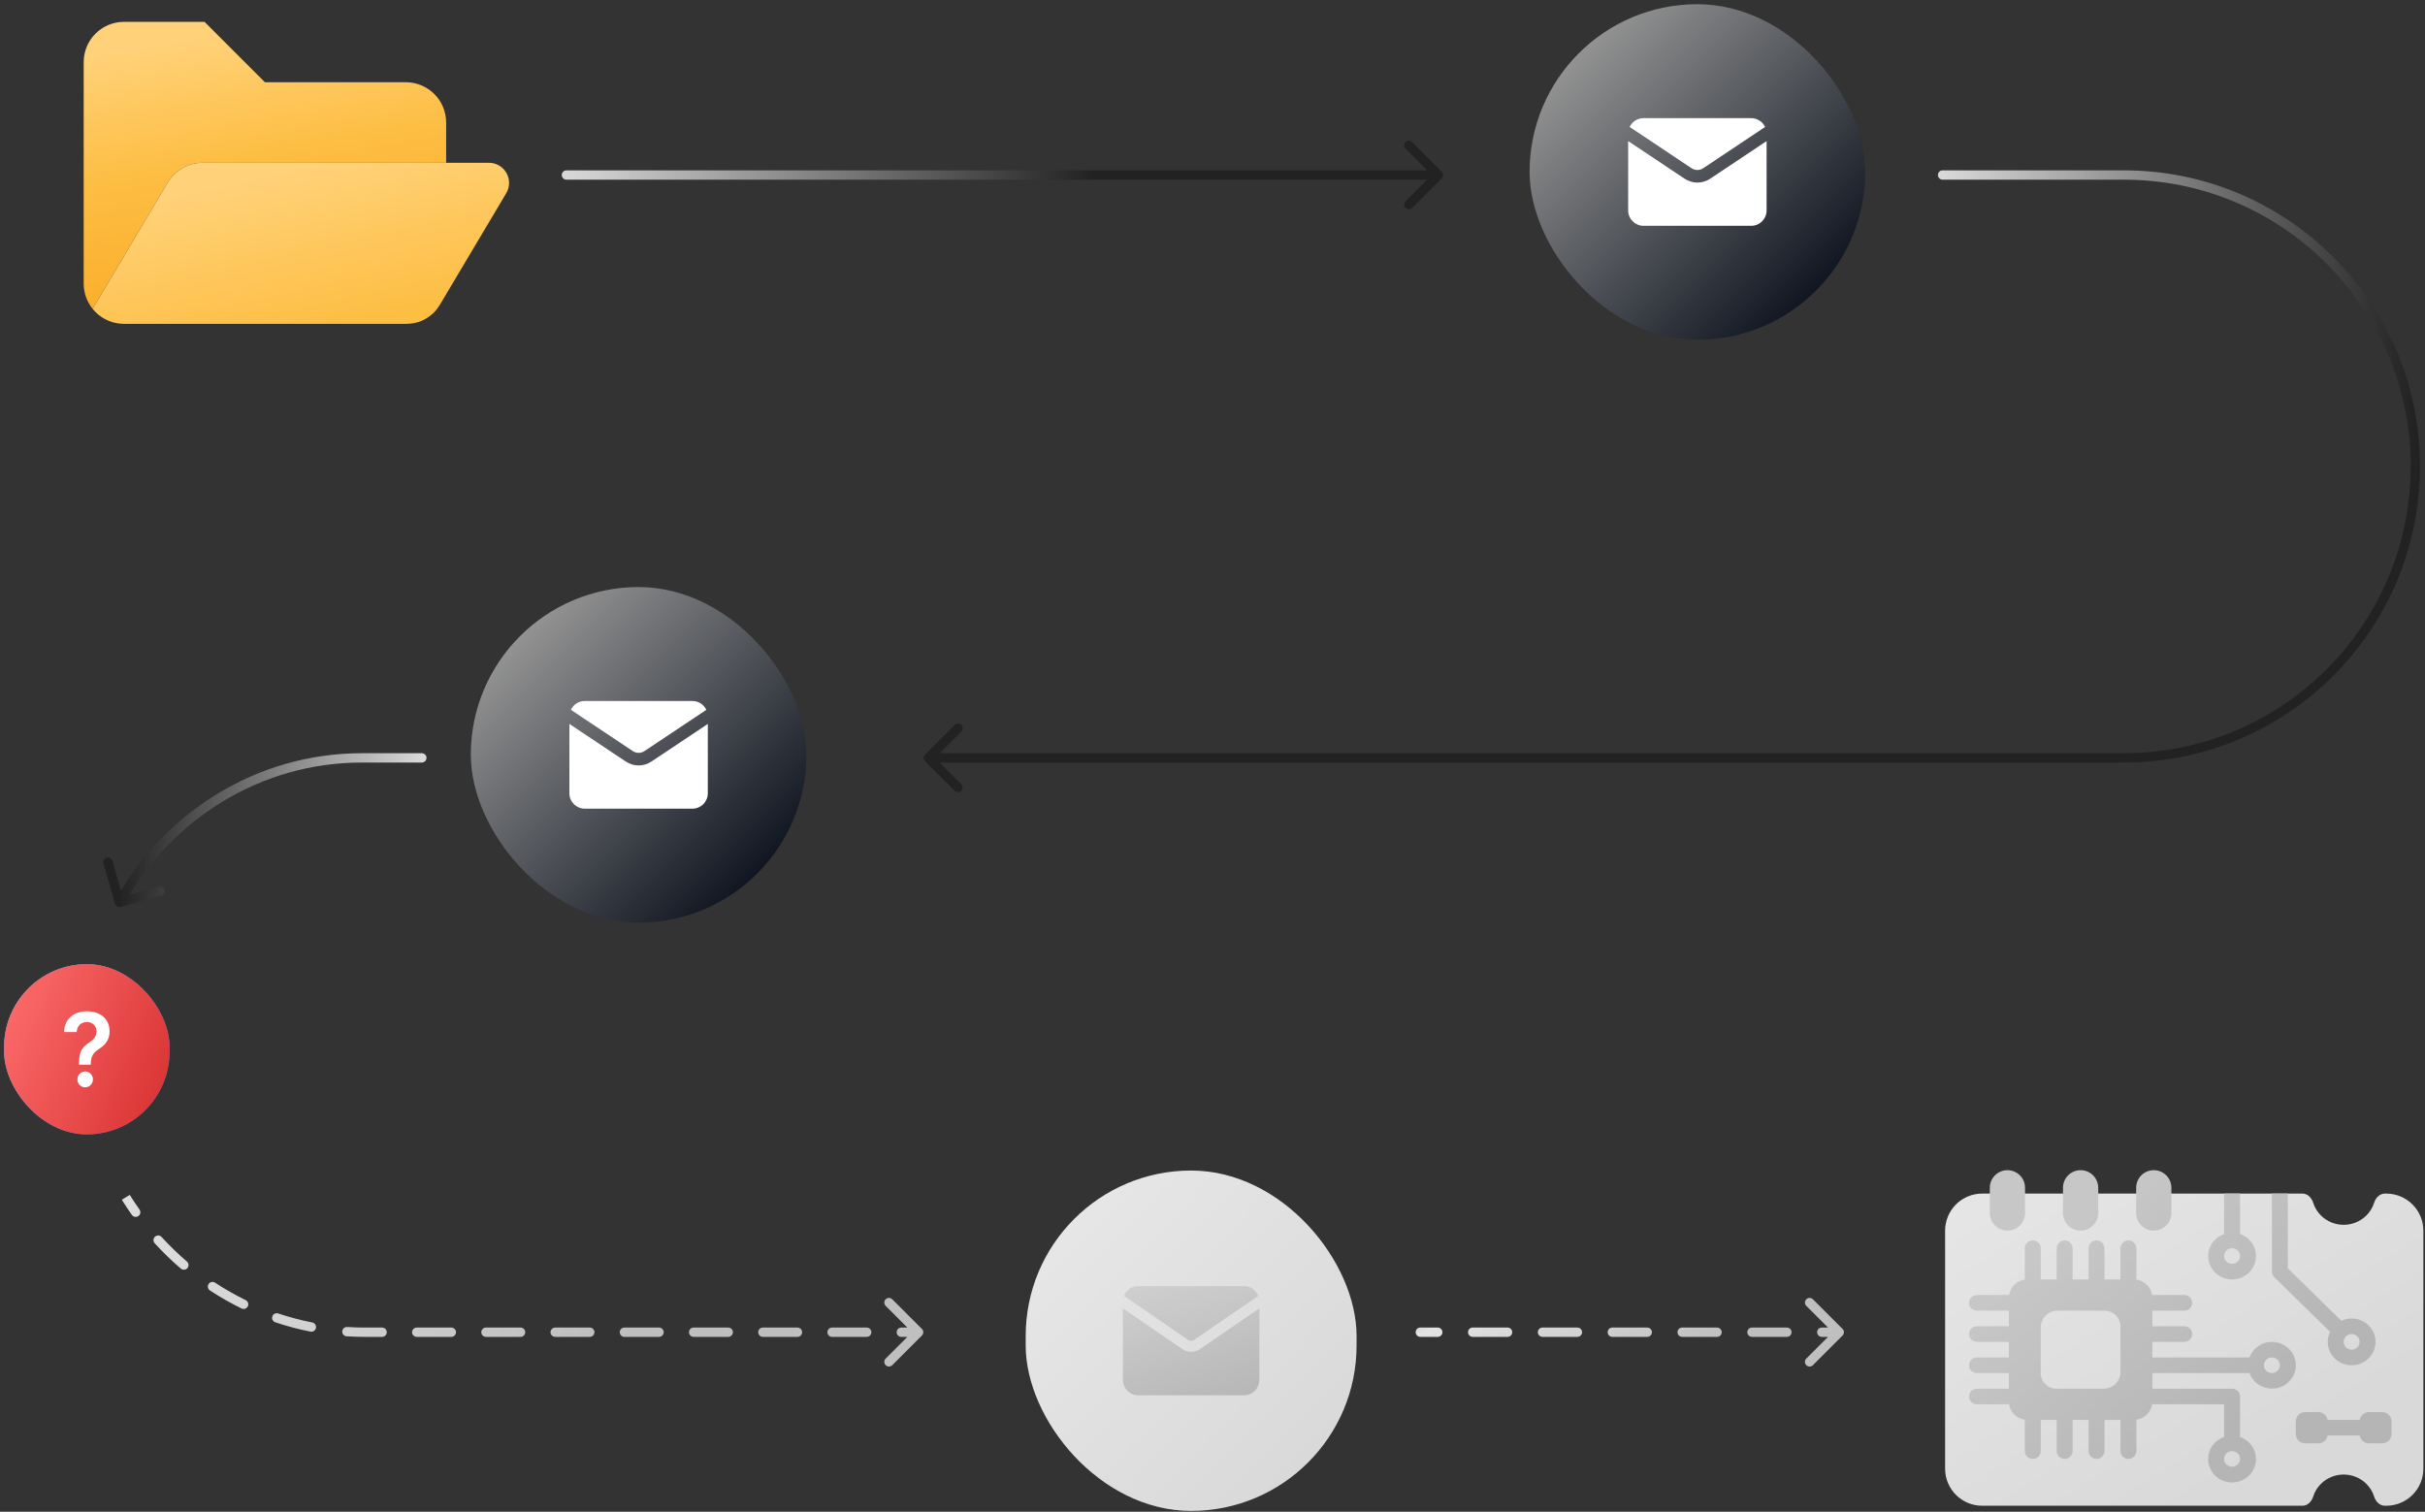
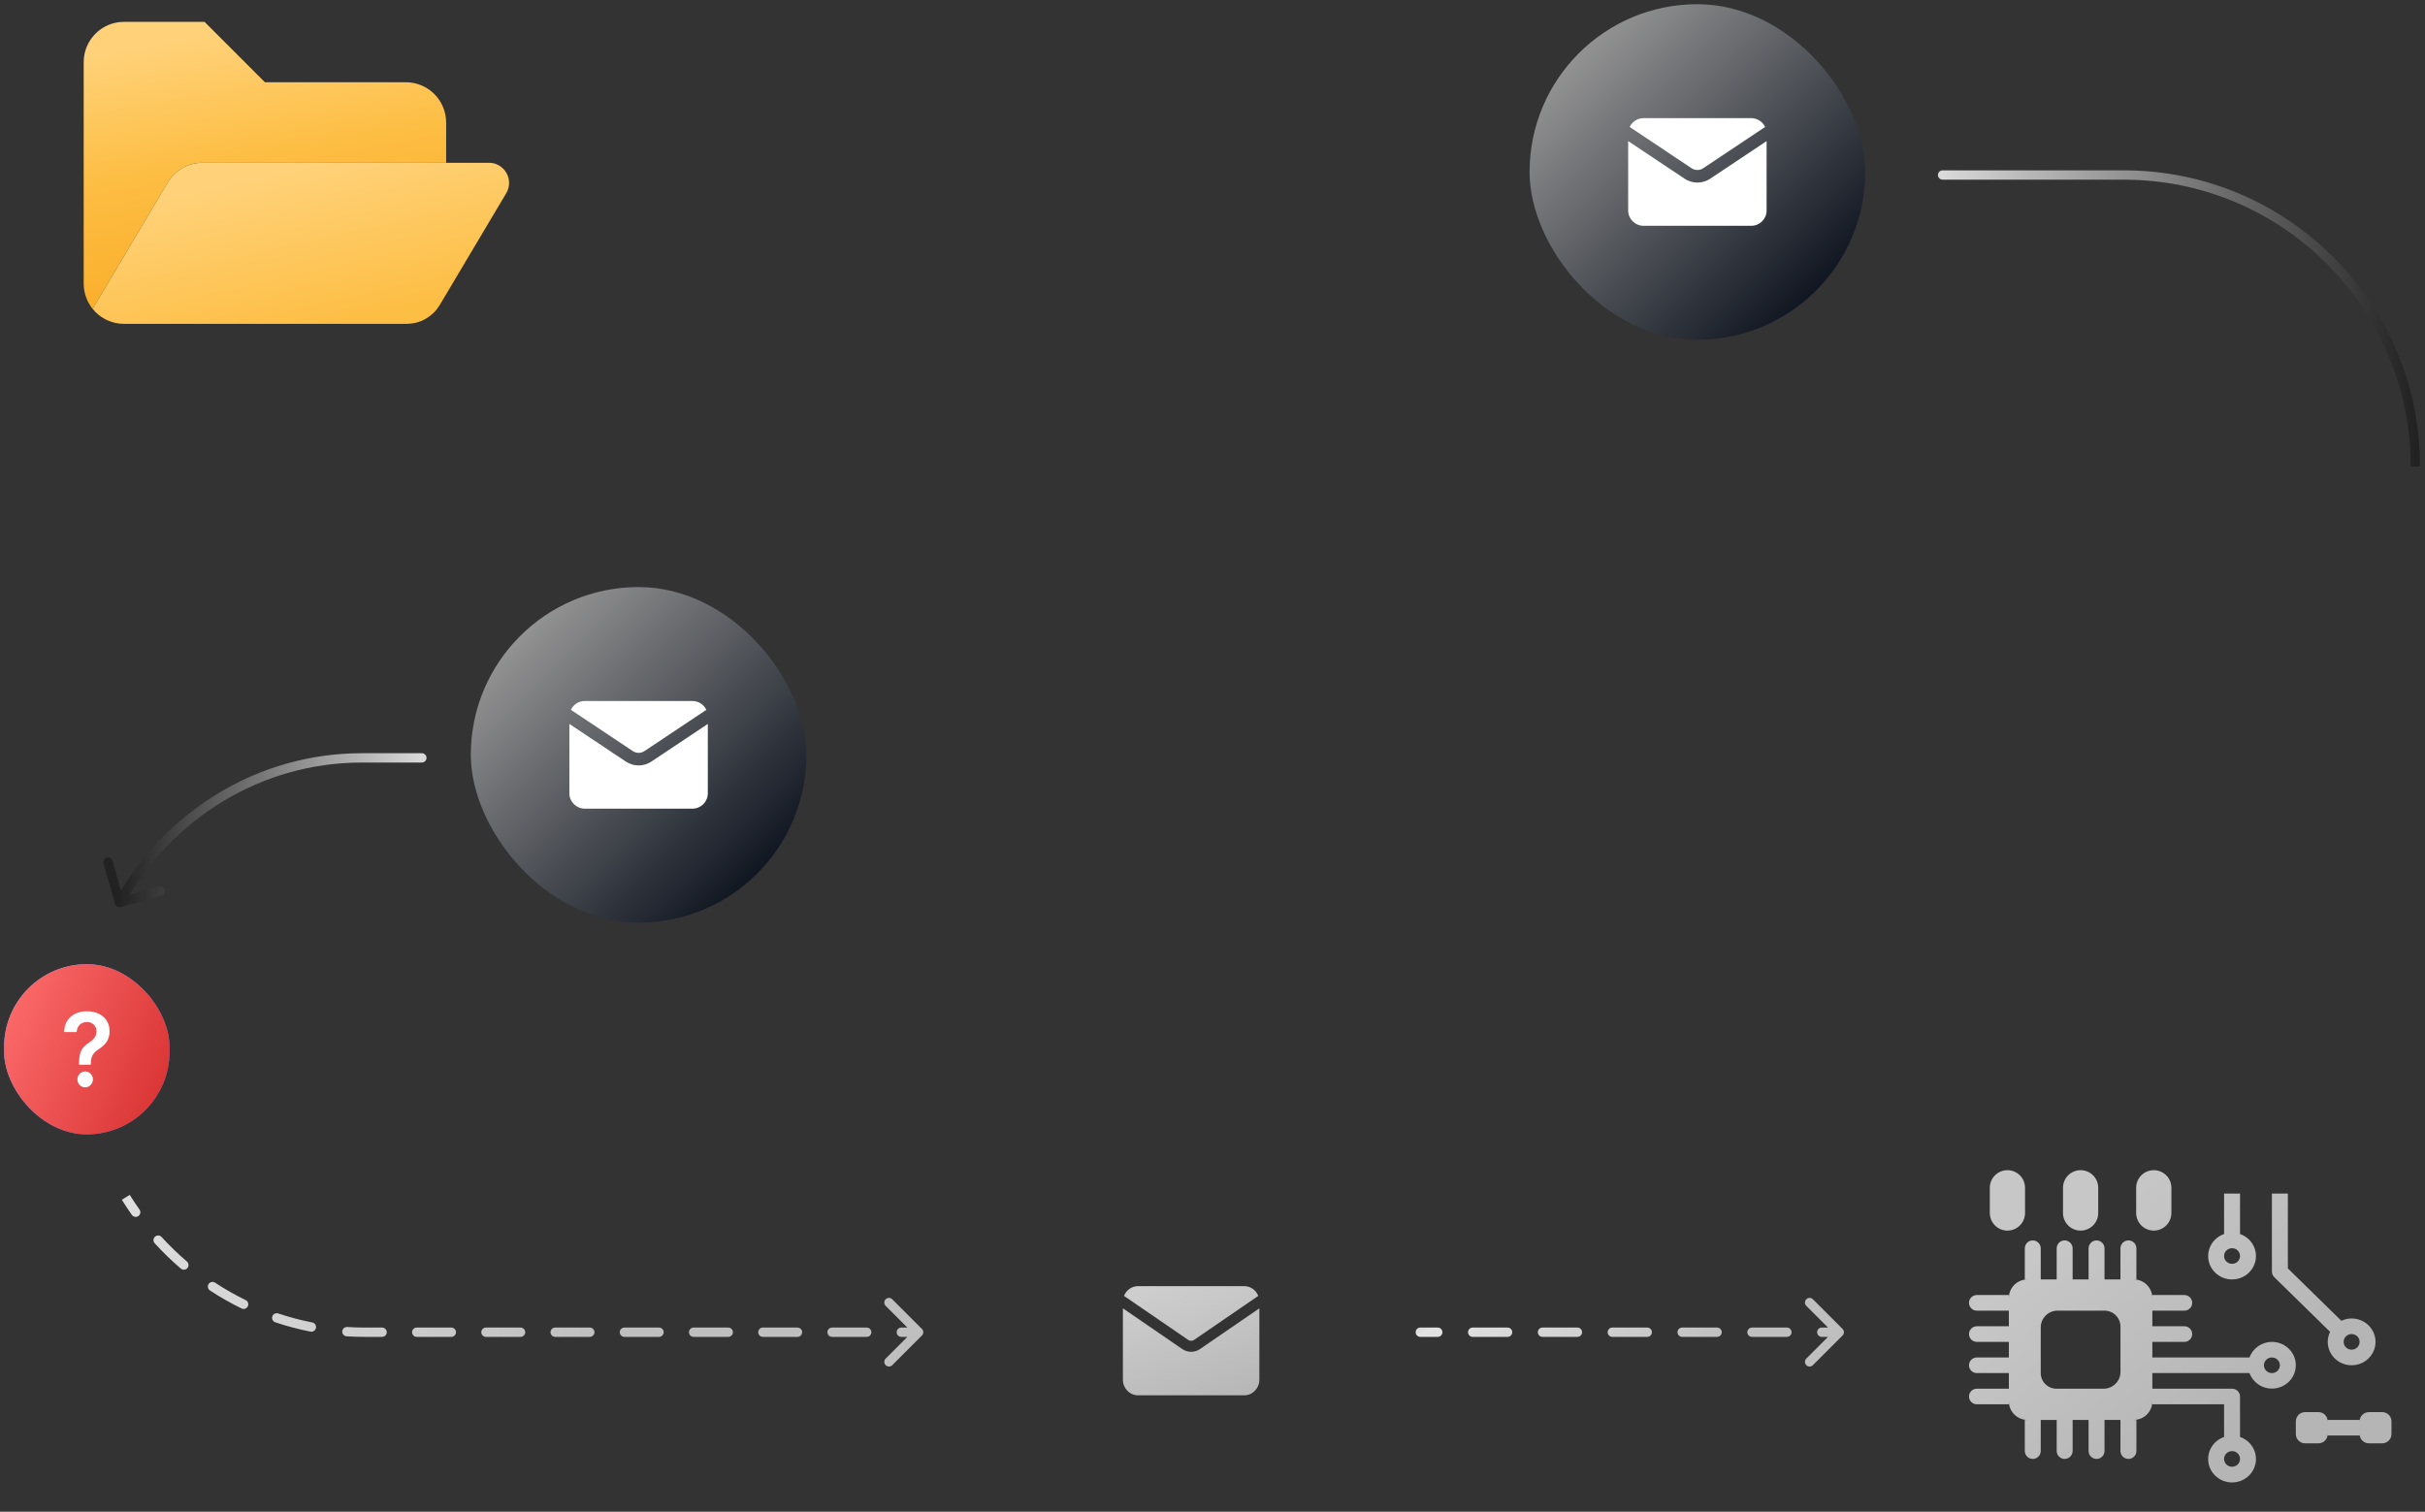
<svg xmlns="http://www.w3.org/2000/svg" width="502" height="313" viewBox="0 0 502 313" fill="none">
  <rect x="0" y="0" width="502" height="313" fill="#333333" stroke="none" />
  <rect x="316.639" y="0.869" width="69.474" height="69.474" rx="34.737" fill="url(#paint0_linear_207_35828)" />
  <path fill-rule="evenodd" clip-rule="evenodd" d="M340.232 24.461H362.521C363.792 24.461 364.889 25.206 365.4 26.283L364.983 26.562L352.58 34.83C351.851 35.316 350.901 35.316 350.172 34.83L337.77 26.562L337.353 26.284C337.863 25.206 338.96 24.461 340.232 24.461ZM337.047 29.211V43.566C337.047 45.325 338.473 46.751 340.232 46.751H362.521C364.28 46.751 365.705 45.325 365.705 43.566V29.211L354.026 36.998C352.421 38.067 350.331 38.067 348.727 36.998L337.047 29.211Z" fill="white" />
  <rect x="97.461" y="121.546" width="69.474" height="69.474" rx="34.737" fill="url(#paint1_linear_207_35828)" />
  <path fill-rule="evenodd" clip-rule="evenodd" d="M121.053 145.138H143.343C144.614 145.138 145.711 145.883 146.222 146.96L145.805 147.238L133.403 155.506C132.673 155.992 131.723 155.992 130.994 155.506L118.592 147.238L118.174 146.96C118.685 145.883 119.782 145.138 121.053 145.138ZM117.869 149.888V164.243C117.869 166.002 119.295 167.427 121.053 167.427H143.343C145.102 167.427 146.527 166.002 146.527 164.243V149.888L134.848 157.674C133.243 158.744 131.153 158.744 129.549 157.674L117.869 149.888Z" fill="white" />
  <path d="M42.336 4.524H25.662C23.451 4.524 21.331 5.402 19.767 6.965C18.203 8.529 17.325 10.649 17.325 12.86V58.713C17.325 60.625 17.982 62.47 19.171 63.945L34.731 37.778C36.234 35.251 38.957 33.703 41.897 33.703H92.357V25.366C92.357 23.155 91.478 21.034 89.915 19.471C88.351 17.907 86.231 17.029 84.02 17.029H54.841L42.336 4.524Z" fill="url(#paint2_linear_207_35828)" />
  <path d="M84.02 67.05C86.231 67.05 88.153 66.37 89.915 64.608C90.717 63.806 91.58 62.228 91.58 62.228L104.796 40.001C106.449 37.223 104.446 33.702 101.214 33.702H92.357H41.897C38.957 33.702 36.234 35.251 34.731 37.778L19.172 63.945C19.357 64.175 19.556 64.397 19.767 64.608C21.331 66.171 23.451 67.05 25.662 67.05H84.02Z" fill="url(#paint3_linear_207_35828)" />
-   <path d="M117.257 35.269C116.724 35.269 116.292 35.701 116.292 36.234C116.292 36.767 116.724 37.199 117.257 37.199V35.269ZM298.448 36.917C298.825 36.54 298.825 35.929 298.448 35.552L292.307 29.411C291.93 29.034 291.319 29.034 290.942 29.411C290.565 29.788 290.565 30.399 290.942 30.776L296.401 36.234L290.942 41.693C290.565 42.07 290.565 42.681 290.942 43.057C291.319 43.434 291.93 43.434 292.307 43.057L298.448 36.917ZM117.257 37.199H297.765V35.269H117.257V37.199Z" fill="url(#paint4_linear_207_35828)" />
  <path d="M294.02 274.86C293.487 274.86 293.055 275.293 293.055 275.825C293.055 276.358 293.487 276.79 294.02 276.79V274.86ZM381.428 276.508C381.805 276.131 381.805 275.52 381.428 275.143L375.287 269.002C374.911 268.625 374.3 268.625 373.923 269.002C373.546 269.379 373.546 269.99 373.923 270.367L379.381 275.825L373.923 281.284C373.546 281.661 373.546 282.272 373.923 282.649C374.3 283.025 374.911 283.025 375.287 282.649L381.428 276.508ZM297.634 276.79C298.167 276.79 298.599 276.358 298.599 275.825C298.599 275.293 298.167 274.86 297.634 274.86V276.79ZM304.861 274.86C304.328 274.86 303.896 275.293 303.896 275.825C303.896 276.358 304.328 276.79 304.861 276.79V274.86ZM312.088 276.79C312.621 276.79 313.053 276.358 313.053 275.825C313.053 275.293 312.621 274.86 312.088 274.86V276.79ZM319.315 274.86C318.782 274.86 318.35 275.293 318.35 275.825C318.35 276.358 318.782 276.79 319.315 276.79V274.86ZM326.542 276.79C327.075 276.79 327.507 276.358 327.507 275.825C327.507 275.293 327.075 274.86 326.542 274.86V276.79ZM333.77 274.86C333.237 274.86 332.805 275.293 332.805 275.825C332.805 276.358 333.237 276.79 333.77 276.79V274.86ZM340.997 276.79C341.53 276.79 341.962 276.358 341.962 275.825C341.962 275.293 341.53 274.86 340.997 274.86V276.79ZM348.224 274.86C347.691 274.86 347.259 275.293 347.259 275.825C347.259 276.358 347.691 276.79 348.224 276.79V274.86ZM355.451 276.79C355.984 276.79 356.416 276.358 356.416 275.825C356.416 275.293 355.984 274.86 355.451 274.86V276.79ZM362.678 274.86C362.145 274.86 361.713 275.293 361.713 275.825C361.713 276.358 362.145 276.79 362.678 276.79V274.86ZM369.905 276.79C370.438 276.79 370.87 276.358 370.87 275.825C370.87 275.293 370.438 274.86 369.905 274.86V276.79ZM377.132 274.86C376.599 274.86 376.167 275.293 376.167 275.825C376.167 276.358 376.599 276.79 377.132 276.79V274.86ZM294.02 276.79H297.634V274.86H294.02V276.79ZM304.861 276.79H312.088V274.86H304.861V276.79ZM319.315 276.79H326.542V274.86H319.315V276.79ZM333.77 276.79H340.997V274.86H333.77V276.79ZM348.224 276.79H355.451V274.86H348.224V276.79ZM362.678 276.79H369.905V274.86H362.678V276.79ZM377.132 276.79H380.746V274.86H377.132V276.79Z" fill="url(#paint5_linear_207_35828)" />
-   <path d="M191.492 156.228C191.115 156.605 191.115 157.216 191.492 157.593L197.633 163.734C198.01 164.111 198.621 164.111 198.998 163.734C199.374 163.357 199.374 162.746 198.998 162.369L193.539 156.911L198.998 151.452C199.374 151.075 199.374 150.464 198.998 150.088C198.621 149.711 198.01 149.711 197.633 150.088L191.492 156.228ZM439.657 155.946H192.174V157.876H439.657V155.946ZM439.657 157.876C473.514 157.876 500.96 130.429 500.96 96.573H499.03C499.03 129.363 472.448 155.946 439.657 155.946V157.876Z" fill="#222222" />
  <path d="M190.847 276.508C191.224 276.131 191.224 275.52 190.847 275.143L184.707 269.002C184.33 268.625 183.719 268.625 183.342 269.002C182.965 269.379 182.965 269.99 183.342 270.367L188.8 275.825L183.342 281.284C182.965 281.661 182.965 282.272 183.342 282.648C183.719 283.025 184.33 283.025 184.707 282.648L190.847 276.508ZM27.302 251.542C27.61 251.977 28.213 252.08 28.648 251.772C29.082 251.464 29.185 250.862 28.877 250.427L27.302 251.542ZM33.452 256.11C33.093 255.716 32.482 255.688 32.089 256.047C31.695 256.406 31.667 257.017 32.026 257.411L33.452 256.11ZM37.437 262.653C37.842 262.999 38.451 262.951 38.798 262.546C39.144 262.141 39.096 261.532 38.691 261.186L37.437 262.653ZM44.521 265.567C44.075 265.274 43.477 265.398 43.184 265.844C42.892 266.289 43.016 266.887 43.461 267.18L44.521 265.567ZM50.01 270.91C50.489 271.143 51.067 270.944 51.301 270.465C51.534 269.986 51.335 269.409 50.856 269.175L50.01 270.91ZM57.6 271.94C57.095 271.77 56.548 272.042 56.378 272.547C56.209 273.052 56.48 273.6 56.986 273.769L57.6 271.94ZM64.273 275.701C64.796 275.803 65.303 275.463 65.406 274.94C65.509 274.417 65.168 273.91 64.645 273.807L64.273 275.701ZM71.874 274.744C71.342 274.71 70.883 275.113 70.849 275.645C70.815 276.177 71.218 276.636 71.75 276.67L71.874 274.744ZM79.102 276.79C79.635 276.79 80.067 276.358 80.067 275.825C80.067 275.292 79.635 274.86 79.102 274.86V276.79ZM86.267 274.86C85.734 274.86 85.302 275.292 85.302 275.825C85.302 276.358 85.734 276.79 86.267 276.79V274.86ZM93.433 276.79C93.966 276.79 94.398 276.358 94.398 275.825C94.398 275.292 93.966 274.86 93.433 274.86V276.79ZM100.598 274.86C100.065 274.86 99.633 275.292 99.633 275.825C99.633 276.358 100.065 276.79 100.598 276.79V274.86ZM107.763 276.79C108.296 276.79 108.728 276.358 108.728 275.825C108.728 275.292 108.296 274.86 107.763 274.86V276.79ZM114.929 274.86C114.396 274.86 113.964 275.292 113.964 275.825C113.964 276.358 114.396 276.79 114.929 276.79V274.86ZM122.094 276.79C122.627 276.79 123.059 276.358 123.059 275.825C123.059 275.292 122.627 274.86 122.094 274.86V276.79ZM129.259 274.86C128.727 274.86 128.295 275.292 128.295 275.825C128.295 276.358 128.727 276.79 129.259 276.79V274.86ZM136.425 276.79C136.958 276.79 137.39 276.358 137.39 275.825C137.39 275.292 136.958 274.86 136.425 274.86V276.79ZM143.59 274.86C143.057 274.86 142.625 275.292 142.625 275.825C142.625 276.358 143.057 276.79 143.59 276.79V274.86ZM150.756 276.79C151.288 276.79 151.721 276.358 151.721 275.825C151.721 275.292 151.288 274.86 150.756 274.86V276.79ZM157.921 274.86C157.388 274.86 156.956 275.292 156.956 275.825C156.956 276.358 157.388 276.79 157.921 276.79V274.86ZM165.086 276.79C165.619 276.79 166.051 276.358 166.051 275.825C166.051 275.292 165.619 274.86 165.086 274.86V276.79ZM172.252 274.86C171.719 274.86 171.287 275.292 171.287 275.825C171.287 276.358 171.719 276.79 172.252 276.79V274.86ZM179.417 276.79C179.95 276.79 180.382 276.358 180.382 275.825C180.382 275.292 179.95 274.86 179.417 274.86V276.79ZM186.582 274.86C186.049 274.86 185.617 275.292 185.617 275.825C185.617 276.358 186.049 276.79 186.582 276.79V274.86ZM25.22 248.402C25.883 249.472 26.578 250.519 27.302 251.542L28.877 250.427C28.175 249.436 27.502 248.421 26.86 247.385L25.22 248.402ZM32.026 257.411C33.721 259.27 35.529 261.021 37.437 262.653L38.691 261.186C36.844 259.607 35.094 257.911 33.452 256.11L32.026 257.411ZM43.461 267.18C45.558 268.558 47.745 269.805 50.01 270.91L50.856 269.175C48.665 268.107 46.55 266.901 44.521 265.567L43.461 267.18ZM56.986 273.769C59.353 274.565 61.786 275.212 64.273 275.701L64.645 273.807C62.24 273.335 59.889 272.709 57.6 271.94L56.986 273.769ZM71.75 276.67C72.996 276.75 74.253 276.79 75.519 276.79V274.86C74.295 274.86 73.079 274.821 71.874 274.744L71.75 276.67ZM75.519 276.79H79.102V274.86H75.519V276.79ZM86.267 276.79H93.433V274.86H86.267V276.79ZM100.598 276.79H107.763V274.86H100.598V276.79ZM114.929 276.79H122.094V274.86H114.929V276.79ZM129.259 276.79H136.425V274.86H129.259V276.79ZM143.59 276.79H150.756V274.86H143.59V276.79ZM157.921 276.79H165.086V274.86H157.921V276.79ZM172.252 276.79H179.417V274.86H172.252V276.79ZM186.582 276.79H190.165V274.86H186.582V276.79Z" fill="url(#paint6_linear_207_35828)" />
  <path d="M402.135 35.269C401.602 35.269 401.17 35.701 401.17 36.234C401.17 36.767 401.602 37.199 402.135 37.199V35.269ZM402.135 37.199H439.662V35.269H402.135V37.199ZM439.662 37.199C472.453 37.199 499.035 63.782 499.035 96.573H500.965C500.965 62.716 473.519 35.269 439.662 35.269V37.199Z" fill="url(#paint7_linear_207_35828)" />
  <rect x="0.856" y="199.632" width="34.247" height="35.234" rx="17.123" fill="url(#paint8_linear_207_35828)" />
  <rect x="0.856" y="199.632" width="34.247" height="35.234" rx="17.123" fill="url(#paint9_linear_207_35828)" />
  <rect x="0.856" y="199.632" width="34.247" height="35.234" rx="17.123" fill="url(#paint10_linear_207_35828)" />
  <path d="M16.363 220.44V220.244C16.368 219.339 16.451 218.618 16.611 218.082C16.776 217.547 17.01 217.116 17.311 216.791C17.613 216.461 17.98 216.158 18.413 215.883C18.71 215.693 18.975 215.485 19.209 215.26C19.447 215.029 19.634 214.774 19.771 214.494C19.907 214.209 19.975 213.891 19.975 213.54C19.975 213.145 19.885 212.802 19.705 212.512C19.525 212.222 19.282 211.996 18.975 211.836C18.674 211.676 18.335 211.596 17.961 211.596C17.616 211.596 17.287 211.674 16.976 211.829C16.669 211.979 16.414 212.209 16.21 212.519C16.01 212.825 15.898 213.213 15.874 213.683H13.276C13.301 212.732 13.524 211.936 13.948 211.296C14.376 210.655 14.94 210.175 15.64 209.854C16.346 209.534 17.124 209.374 17.976 209.374C18.905 209.374 19.722 209.542 20.427 209.877C21.137 210.212 21.69 210.69 22.084 211.311C22.483 211.926 22.682 212.657 22.682 213.503C22.682 214.073 22.592 214.584 22.412 215.034C22.237 215.485 21.986 215.885 21.66 216.236C21.334 216.586 20.948 216.899 20.5 217.174C20.106 217.424 19.783 217.684 19.53 217.955C19.282 218.225 19.097 218.543 18.975 218.908C18.858 219.268 18.798 219.714 18.793 220.244V220.44H16.363ZM17.633 225.124C17.195 225.124 16.818 224.964 16.502 224.644C16.185 224.323 16.027 223.933 16.027 223.473C16.027 223.022 16.185 222.637 16.502 222.316C16.818 221.996 17.195 221.836 17.633 221.836C18.066 221.836 18.44 221.996 18.756 222.316C19.077 222.637 19.238 223.022 19.238 223.473C19.238 223.778 19.163 224.056 19.012 224.306C18.866 224.556 18.671 224.756 18.428 224.906C18.19 225.052 17.924 225.124 17.633 225.124Z" fill="white" />
  <path d="M87.329 157.876C87.862 157.876 88.294 157.444 88.294 156.911C88.294 156.378 87.862 155.946 87.329 155.946V157.876ZM23.803 187.124C23.95 187.636 24.483 187.934 24.996 187.788L33.348 185.409C33.861 185.263 34.158 184.73 34.012 184.217C33.866 183.704 33.332 183.407 32.82 183.553L25.395 185.667L23.281 178.243C23.135 177.73 22.602 177.433 22.089 177.579C21.576 177.725 21.279 178.259 21.425 178.771L23.803 187.124ZM87.329 155.946H74.914V157.876H87.329V155.946ZM74.914 155.946C53.062 155.946 34.009 168.212 23.889 186.39L25.575 187.329C35.378 169.721 53.809 157.876 74.914 157.876V155.946Z" fill="url(#paint11_linear_207_35828)" />
-   <path fill-rule="evenodd" clip-rule="evenodd" d="M480.494 251.693C479.723 250.938 479.163 250.016 478.85 249.014C478.533 248.002 477.7 247.122 476.639 247.122H410.34C406.095 247.122 402.655 250.563 402.655 254.808V302.059V304.069C402.655 308.314 406.095 311.754 410.34 311.754H476.639C477.7 311.754 478.533 310.875 478.85 309.862C479.163 308.86 479.723 307.939 480.494 307.184C481.732 305.972 483.411 305.291 485.161 305.291C486.912 305.291 488.591 305.972 489.828 307.184C490.599 307.939 491.159 308.86 491.472 309.862C491.789 310.875 492.622 311.754 493.683 311.754H493.977C498.222 311.754 501.662 308.314 501.662 304.069V254.808C501.662 250.563 498.222 247.122 493.977 247.122H493.683C492.622 247.122 491.789 248.002 491.472 249.014C491.159 250.016 490.599 250.938 489.828 251.693C488.591 252.905 486.912 253.586 485.161 253.586C483.411 253.586 481.732 252.905 480.494 251.693Z" fill="url(#paint12_linear_207_35828)" />
  <path fill-rule="evenodd" clip-rule="evenodd" d="M419.205 245.922C419.205 243.908 417.573 242.275 415.559 242.275C413.545 242.275 411.912 243.908 411.912 245.922V251.14C411.912 253.154 413.545 254.786 415.559 254.786C417.573 254.786 419.205 253.154 419.205 251.14V245.922ZM430.707 242.275C432.721 242.275 434.354 243.908 434.354 245.922V251.14C434.354 253.154 432.721 254.786 430.707 254.786C428.693 254.786 427.06 253.154 427.06 251.14V245.922C427.06 243.908 428.693 242.275 430.707 242.275ZM445.855 242.275C447.869 242.275 449.502 243.908 449.502 245.922V251.14C449.502 253.154 447.869 254.786 445.855 254.786C443.841 254.786 442.208 253.154 442.208 251.14V245.922C442.208 243.908 443.841 242.275 445.855 242.275ZM475.26 294.286C475.26 293.225 476.12 292.365 477.181 292.365H479.939C481 292.365 481.86 293.225 481.86 294.286V296.907C481.86 297.968 481 298.828 479.939 298.828H477.181C476.12 298.828 475.26 297.968 475.26 296.907V294.286ZM488.461 297.212V296.948C488.483 297.99 489.335 298.828 490.382 298.828H493.14C494.201 298.828 495.061 297.968 495.061 296.907V294.286C495.061 293.225 494.201 292.365 493.14 292.365H490.382C489.335 292.365 488.483 293.203 488.461 294.244V293.981H481.861V297.212H488.461ZM422.456 258.468V264.896H425.756V258.468C425.756 257.556 426.495 256.817 427.406 256.817C428.318 256.817 429.056 257.556 429.056 258.468V264.896H432.357V258.468C432.357 257.556 433.095 256.817 434.007 256.817C434.918 256.817 435.657 257.556 435.657 258.468V264.896H438.957V258.468C438.957 257.556 439.696 256.817 440.607 256.817C441.519 256.817 442.257 257.556 442.257 258.468V264.896H441.749C443.846 264.915 445.543 266.614 445.557 268.712V268.128H452.192C453.085 268.128 453.808 268.851 453.808 269.744C453.808 270.636 453.085 271.36 452.192 271.36H445.557V274.591H452.192C453.085 274.591 453.808 275.315 453.808 276.207C453.808 277.099 453.085 277.823 452.192 277.823H445.557V290.138C445.557 292.26 443.837 293.981 441.715 293.981H419.698C417.599 293.981 415.893 292.298 415.856 290.208V290.749H409.221C408.328 290.749 407.605 290.026 407.605 289.133C407.605 288.241 408.328 287.518 409.221 287.518H415.855V284.286H409.221C408.328 284.286 407.605 283.563 407.605 282.67C407.605 281.778 408.328 281.054 409.221 281.054H415.855V277.823H409.221C408.328 277.823 407.605 277.099 407.605 276.207C407.605 275.315 408.328 274.591 409.221 274.591H415.855V271.36H409.221C408.328 271.36 407.605 270.636 407.605 269.744C407.605 268.851 408.328 268.128 409.221 268.128H415.856V268.669C415.893 266.591 417.58 264.914 419.664 264.896H419.156V258.468C419.156 257.556 419.894 256.817 420.806 256.817C421.717 256.817 422.456 257.556 422.456 258.468ZM422.456 293.981V300.41C422.456 301.321 421.717 302.06 420.806 302.06C419.894 302.06 419.156 301.321 419.156 300.41V293.981H422.456ZM429.056 293.981V300.41C429.056 301.321 428.318 302.06 427.406 302.06C426.495 302.06 425.756 301.321 425.756 300.41V293.981H429.056ZM432.357 293.981V300.41C432.357 301.321 433.095 302.06 434.007 302.06C434.918 302.06 435.657 301.321 435.657 300.41V293.981H432.357ZM442.257 293.981V300.41C442.257 301.321 441.519 302.06 440.607 302.06C439.696 302.06 438.957 301.321 438.957 300.41V293.981H442.257ZM435.657 271.359C437.48 271.359 438.958 272.837 438.958 274.659V284.043C438.958 285.962 437.402 287.517 435.484 287.517H425.688C423.903 287.517 422.456 286.07 422.456 284.286V274.833C422.456 272.915 424.012 271.359 425.93 271.359H435.657ZM465.248 263.761C464.355 264.496 463.226 264.898 462.059 264.896C460.893 264.898 459.764 264.496 458.871 263.761C457.978 263.026 457.38 262.005 457.183 260.88C456.985 259.754 457.201 258.596 457.791 257.612C458.382 256.627 459.309 255.878 460.409 255.499V247.123H463.71V255.499C464.81 255.878 465.737 256.627 466.328 257.612C466.918 258.596 467.134 259.754 466.936 260.88C466.739 262.005 466.14 263.026 465.248 263.761ZM462.976 258.705C462.705 258.528 462.386 258.433 462.059 258.433C461.622 258.433 461.202 258.603 460.893 258.906C460.583 259.209 460.409 259.62 460.409 260.049C460.409 260.368 460.506 260.681 460.687 260.947C460.869 261.212 461.126 261.419 461.428 261.542C461.729 261.664 462.061 261.696 462.381 261.634C462.701 261.571 462.995 261.417 463.226 261.191C463.457 260.965 463.614 260.678 463.678 260.364C463.742 260.051 463.709 259.726 463.584 259.431C463.459 259.135 463.248 258.883 462.976 258.705ZM467.464 278.718C468.296 278.139 469.29 277.827 470.31 277.823C471.216 277.821 472.105 278.063 472.88 278.523C473.655 278.983 474.285 279.642 474.703 280.429C475.122 281.216 475.311 282.1 475.25 282.986C475.189 283.871 474.882 284.722 474.36 285.448C473.839 286.173 473.123 286.744 472.293 287.098C471.462 287.453 470.548 287.577 469.651 287.457C468.753 287.337 467.906 286.978 467.203 286.418C466.5 285.859 465.967 285.121 465.663 284.286H445.558V281.054H465.663C466.003 280.112 466.632 279.296 467.464 278.718ZM469.393 284.014C469.665 284.191 469.984 284.286 470.31 284.286C470.748 284.286 471.167 284.116 471.477 283.813C471.786 283.51 471.96 283.099 471.96 282.67C471.96 282.35 471.863 282.038 471.682 281.772C471.501 281.507 471.243 281.3 470.942 281.177C470.64 281.055 470.308 281.023 469.988 281.085C469.668 281.148 469.374 281.302 469.143 281.527C468.912 281.753 468.755 282.041 468.692 282.355C468.628 282.668 468.661 282.993 468.786 283.288C468.91 283.584 469.122 283.836 469.393 284.014ZM463.71 289.133V297.51C464.811 297.891 465.738 298.641 466.329 299.627C466.92 300.613 467.136 301.772 466.939 302.899C466.741 304.026 466.143 305.049 465.25 305.786C464.357 306.523 463.227 306.927 462.059 306.927C460.892 306.927 459.761 306.523 458.869 305.786C457.976 305.049 457.378 304.026 457.18 302.899C456.983 301.772 457.199 300.613 457.789 299.627C458.38 298.641 459.308 297.891 460.409 297.51V290.749H445.558V287.517H462.059C462.497 287.517 462.917 287.688 463.226 287.991C463.536 288.294 463.71 288.705 463.71 289.133ZM461.143 303.403C461.414 303.581 461.733 303.675 462.059 303.675C462.497 303.675 462.917 303.505 463.226 303.202C463.536 302.899 463.71 302.488 463.71 302.06C463.71 301.74 463.613 301.428 463.431 301.162C463.25 300.896 462.992 300.689 462.691 300.567C462.389 300.444 462.058 300.412 461.737 300.475C461.417 300.537 461.123 300.691 460.893 300.917C460.662 301.143 460.505 301.431 460.441 301.744C460.377 302.058 460.41 302.383 460.535 302.678C460.66 302.973 460.871 303.226 461.143 303.403ZM484.691 273.46C485.351 273.144 486.076 272.978 486.811 272.975C487.79 272.975 488.748 273.26 489.562 273.792C490.376 274.325 491.01 275.082 491.385 275.968C491.76 276.853 491.858 277.828 491.667 278.768C491.476 279.709 491.004 280.572 490.312 281.25C489.62 281.928 488.737 282.39 487.777 282.577C486.817 282.764 485.822 282.668 484.917 282.301C484.012 281.934 483.239 281.313 482.695 280.516C482.151 279.719 481.861 278.781 481.861 277.823C481.864 277.103 482.033 276.393 482.356 275.746L470.794 264.423C470.484 264.12 470.31 263.709 470.31 263.28V247.123H473.61V262.612L484.691 273.46ZM485.895 279.166C486.166 279.344 486.485 279.438 486.811 279.438C487.249 279.438 487.669 279.268 487.978 278.965C488.288 278.662 488.462 278.251 488.462 277.823C488.462 277.503 488.365 277.191 488.183 276.925C488.002 276.659 487.744 276.452 487.443 276.33C487.141 276.208 486.81 276.176 486.489 276.238C486.169 276.3 485.875 276.454 485.645 276.68C485.414 276.906 485.257 277.194 485.193 277.507C485.129 277.821 485.162 278.146 485.287 278.441C485.412 278.736 485.623 278.989 485.895 279.166Z" fill="url(#paint13_linear_207_35828)" />
-   <rect x="212.329" y="242.35" width="68.496" height="70.471" rx="34.248" fill="url(#paint14_linear_207_35828)" />
  <path fill-rule="evenodd" clip-rule="evenodd" d="M235.591 266.283H257.563C258.88 266.283 260.007 267.118 260.473 268.301L260.088 268.566L247.19 277.412C246.819 277.667 246.335 277.667 245.963 277.412L233.066 268.566L232.68 268.301C233.146 267.118 234.274 266.283 235.591 266.283ZM232.452 270.88V285.659C232.452 287.443 233.857 288.889 235.591 288.889H257.563C259.296 288.889 260.701 287.443 260.701 285.659V270.88L248.417 279.306C247.303 280.07 245.851 280.07 244.736 279.306L232.452 270.88Z" fill="url(#paint15_linear_207_35828)" />
  <defs>
    <linearGradient id="paint0_linear_207_35828" x1="325.014" y1="13.108" x2="374.264" y2="62.318" gradientUnits="userSpaceOnUse">
      <stop stop-color="#929292" />
      <stop offset="1" stop-color="#101621" />
      <stop offset="1" stop-color="#2B2B2B" />
    </linearGradient>
    <linearGradient id="paint1_linear_207_35828" x1="105.836" y1="133.784" x2="155.086" y2="182.994" gradientUnits="userSpaceOnUse">
      <stop stop-color="#929292" />
      <stop offset="1" stop-color="#101621" />
      <stop offset="1" stop-color="#2B2B2B" />
    </linearGradient>
    <linearGradient id="paint2_linear_207_35828" x1="54.841" y1="4.524" x2="65.682" y2="67.487" gradientUnits="userSpaceOnUse">
      <stop stop-color="#FFD27A" />
      <stop offset="0.417" stop-color="#FDBE44" />
      <stop offset="0.917" stop-color="#FAAC26" />
    </linearGradient>
    <linearGradient id="paint3_linear_207_35828" x1="62.28" y1="33.702" x2="69.74" y2="66.98" gradientUnits="userSpaceOnUse">
      <stop stop-color="#FFD27A" />
      <stop offset="1" stop-color="#FDBE44" />
    </linearGradient>
    <linearGradient id="paint4_linear_207_35828" x1="226.21" y1="36.234" x2="117.257" y2="36.234" gradientUnits="userSpaceOnUse">
      <stop stop-color="#222222" />
      <stop offset="1" stop-color="#D8D8D8" />
    </linearGradient>
    <linearGradient id="paint5_linear_207_35828" x1="380.746" y1="275.825" x2="366.919" y2="244.077" gradientUnits="userSpaceOnUse">
      <stop offset="0.244" stop-color="#BFBFBF" />
      <stop offset="1" stop-color="#E3E3E3" />
      <stop offset="1" stop-color="#DEDEDE" />
    </linearGradient>
    <linearGradient id="paint6_linear_207_35828" x1="190.165" y1="275.825" x2="25.798" y2="249.398" gradientUnits="userSpaceOnUse">
      <stop offset="0.387" stop-color="#BFBFBF" />
      <stop offset="1" stop-color="#DEDEDE" />
    </linearGradient>
    <linearGradient id="paint7_linear_207_35828" x1="500" y1="36.234" x2="402.135" y2="36.234" gradientUnits="userSpaceOnUse">
      <stop stop-color="#222222" />
      <stop offset="1" stop-color="#D9D9D9" />
    </linearGradient>
    <linearGradient id="paint8_linear_207_35828" x1="4.984" y1="205.839" x2="29.951" y2="230.086" gradientUnits="userSpaceOnUse">
      <stop stop-color="#92959A" />
      <stop offset="1" stop-color="#101621" />
    </linearGradient>
    <linearGradient id="paint9_linear_207_35828" x1="17.979" y1="199.632" x2="33.406" y2="228.452" gradientUnits="userSpaceOnUse">
      <stop stop-color="#5D92FB" />
      <stop offset="1" stop-color="#3C7AF5" />
    </linearGradient>
    <linearGradient id="paint10_linear_207_35828" x1="0.856" y1="199.632" x2="43.074" y2="217.842" gradientUnits="userSpaceOnUse">
      <stop stop-color="#FF6F6F" />
      <stop offset="1" stop-color="#D62E2E" />
    </linearGradient>
    <linearGradient id="paint11_linear_207_35828" x1="87.329" y1="156.911" x2="24.732" y2="156.911" gradientUnits="userSpaceOnUse">
      <stop stop-color="#D9D9D9" />
      <stop offset="1" stop-color="#222222" />
    </linearGradient>
    <linearGradient id="paint12_linear_207_35828" x1="402.655" y1="247.122" x2="458.003" y2="334.752" gradientUnits="userSpaceOnUse">
      <stop stop-color="#E6E6E6" />
      <stop offset="0.79" stop-color="#D9D9D9" />
    </linearGradient>
    <linearGradient id="paint13_linear_207_35828" x1="436.605" y1="247.34" x2="471.467" y2="287.799" gradientUnits="userSpaceOnUse">
      <stop stop-color="#C7C7C7" />
      <stop offset="1" stop-color="#B5B5B5" />
    </linearGradient>
    <linearGradient id="paint14_linear_207_35828" x1="212.329" y1="242.35" x2="282.771" y2="310.818" gradientUnits="userSpaceOnUse">
      <stop offset="0.153" stop-color="#E6E6E6" />
      <stop offset="0.86" stop-color="#D9D9D9" />
    </linearGradient>
    <linearGradient id="paint15_linear_207_35828" x1="240.597" y1="261.623" x2="251.074" y2="292.173" gradientUnits="userSpaceOnUse">
      <stop stop-color="#C7C7C7" />
      <stop offset="0" stop-color="#D1D1D1" />
      <stop offset="1" stop-color="#B6B6B6" />
    </linearGradient>
  </defs>
</svg>